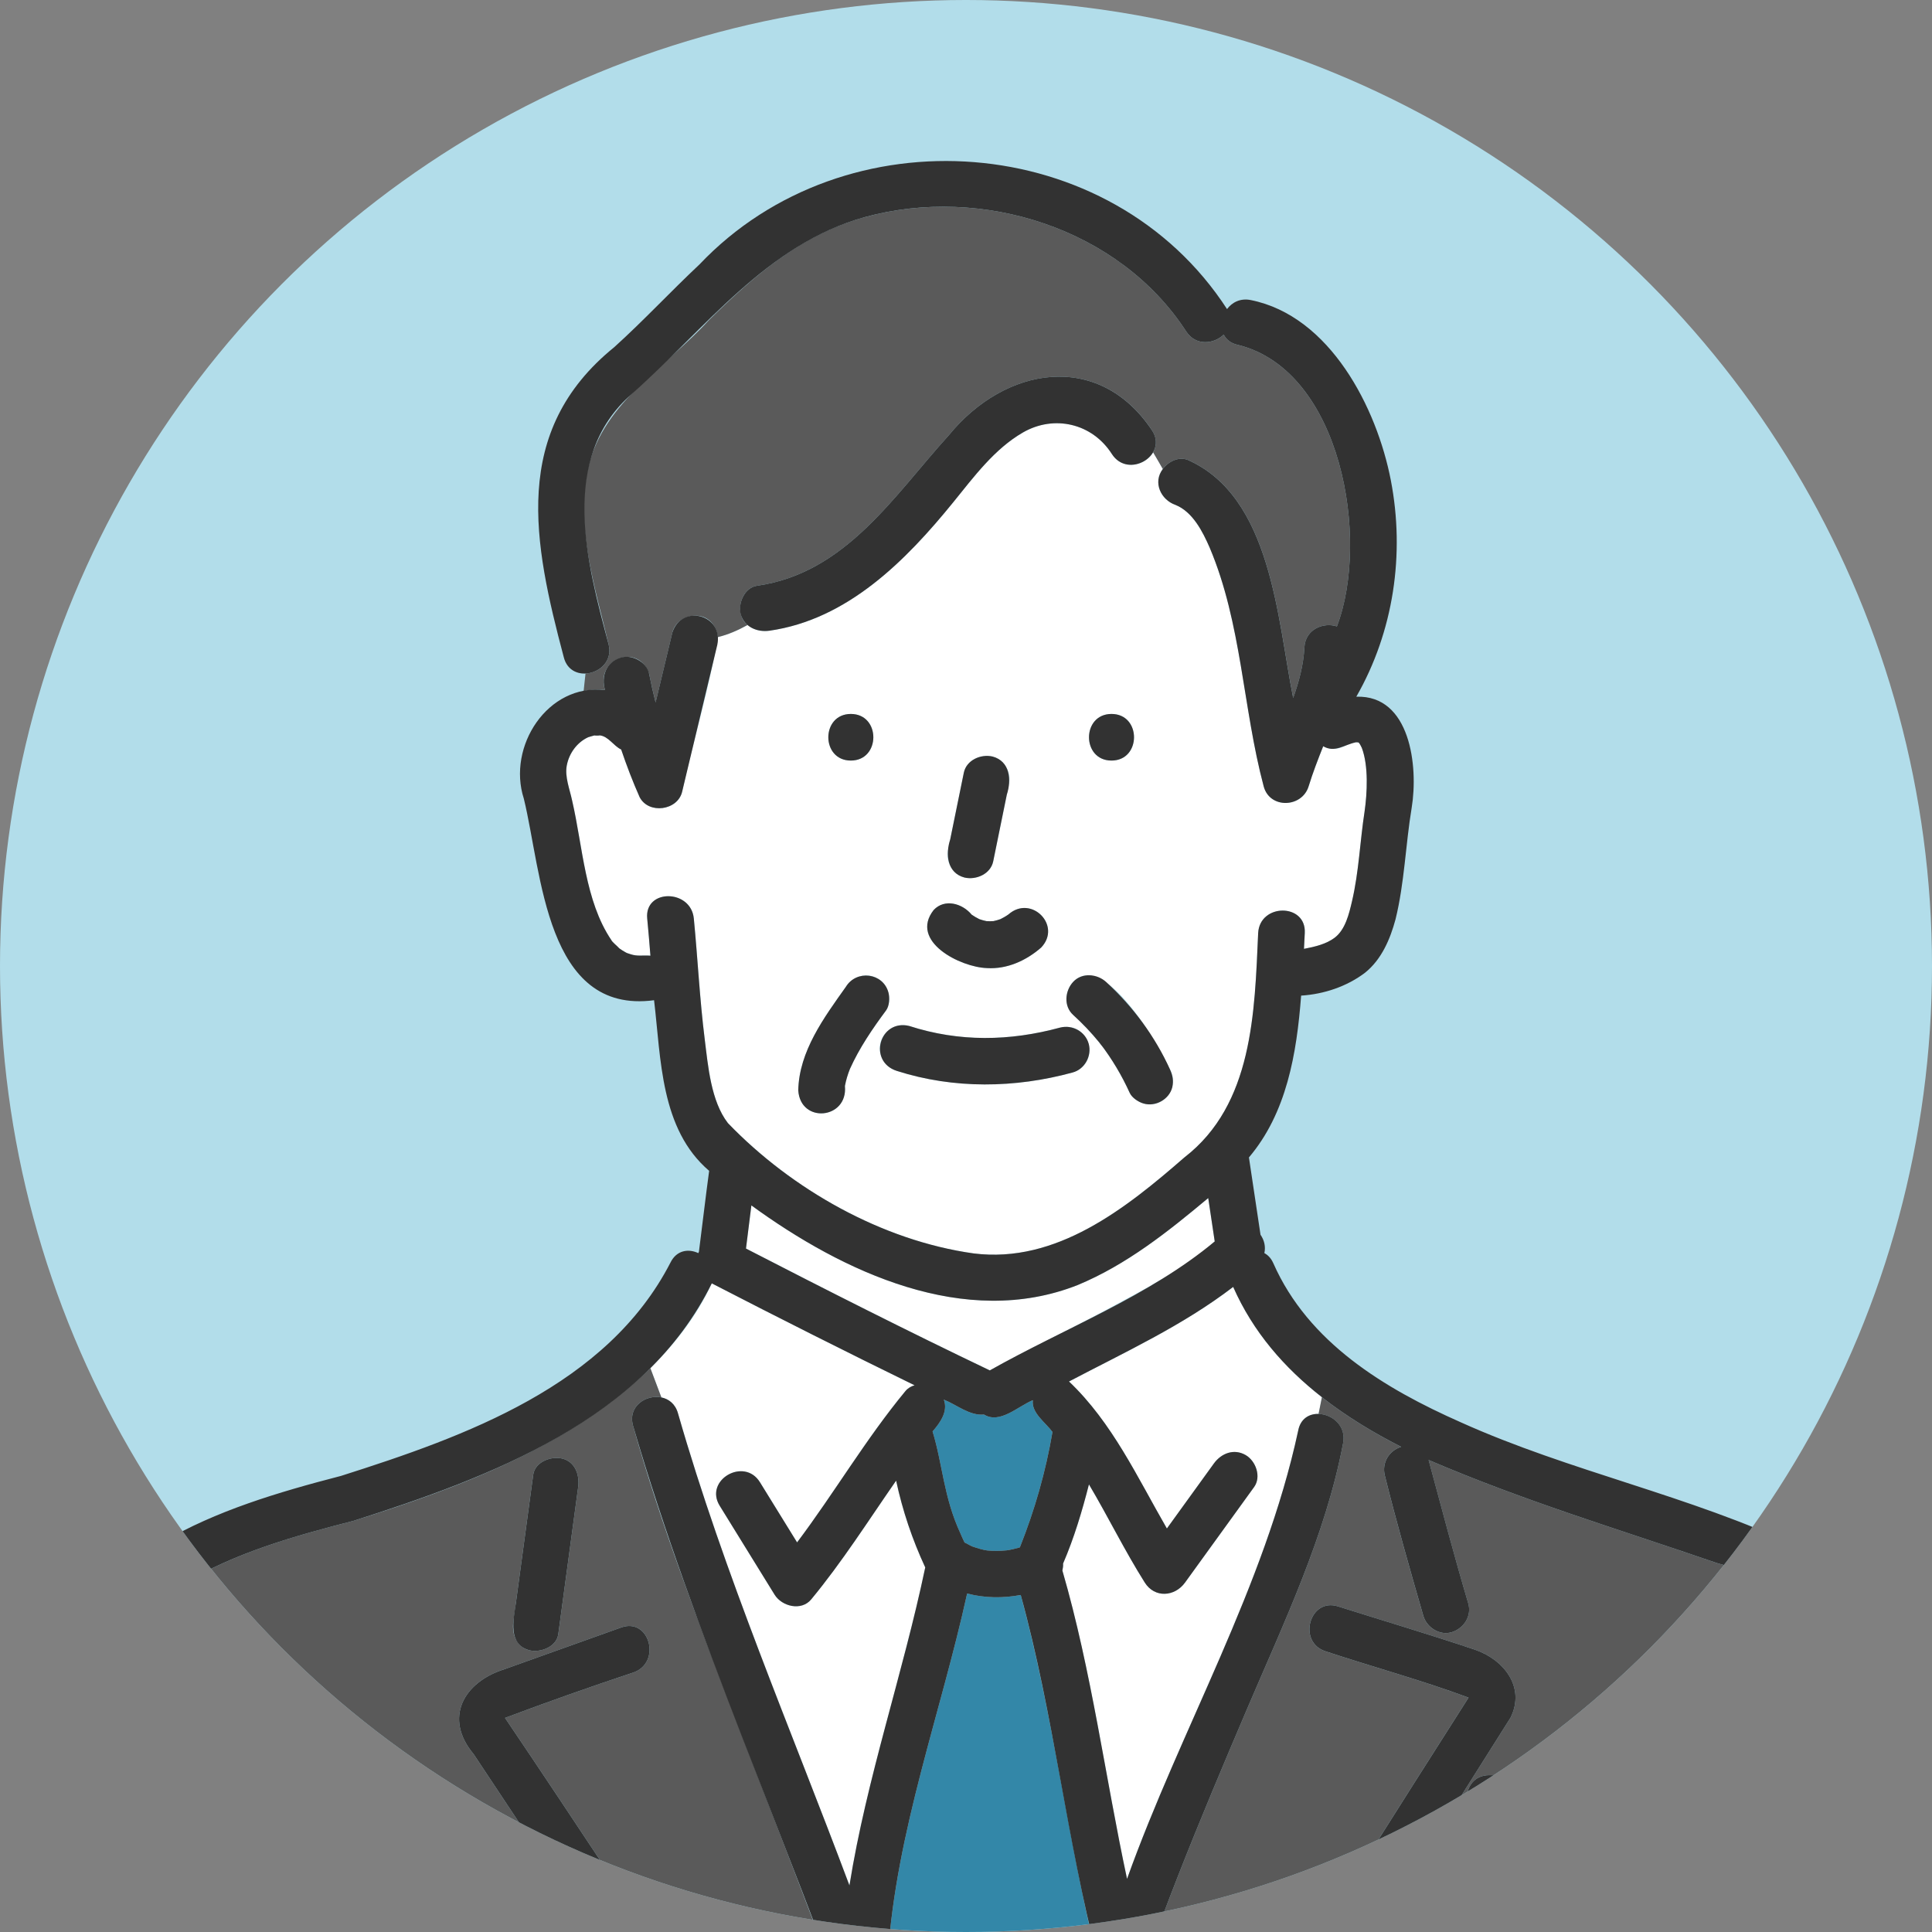
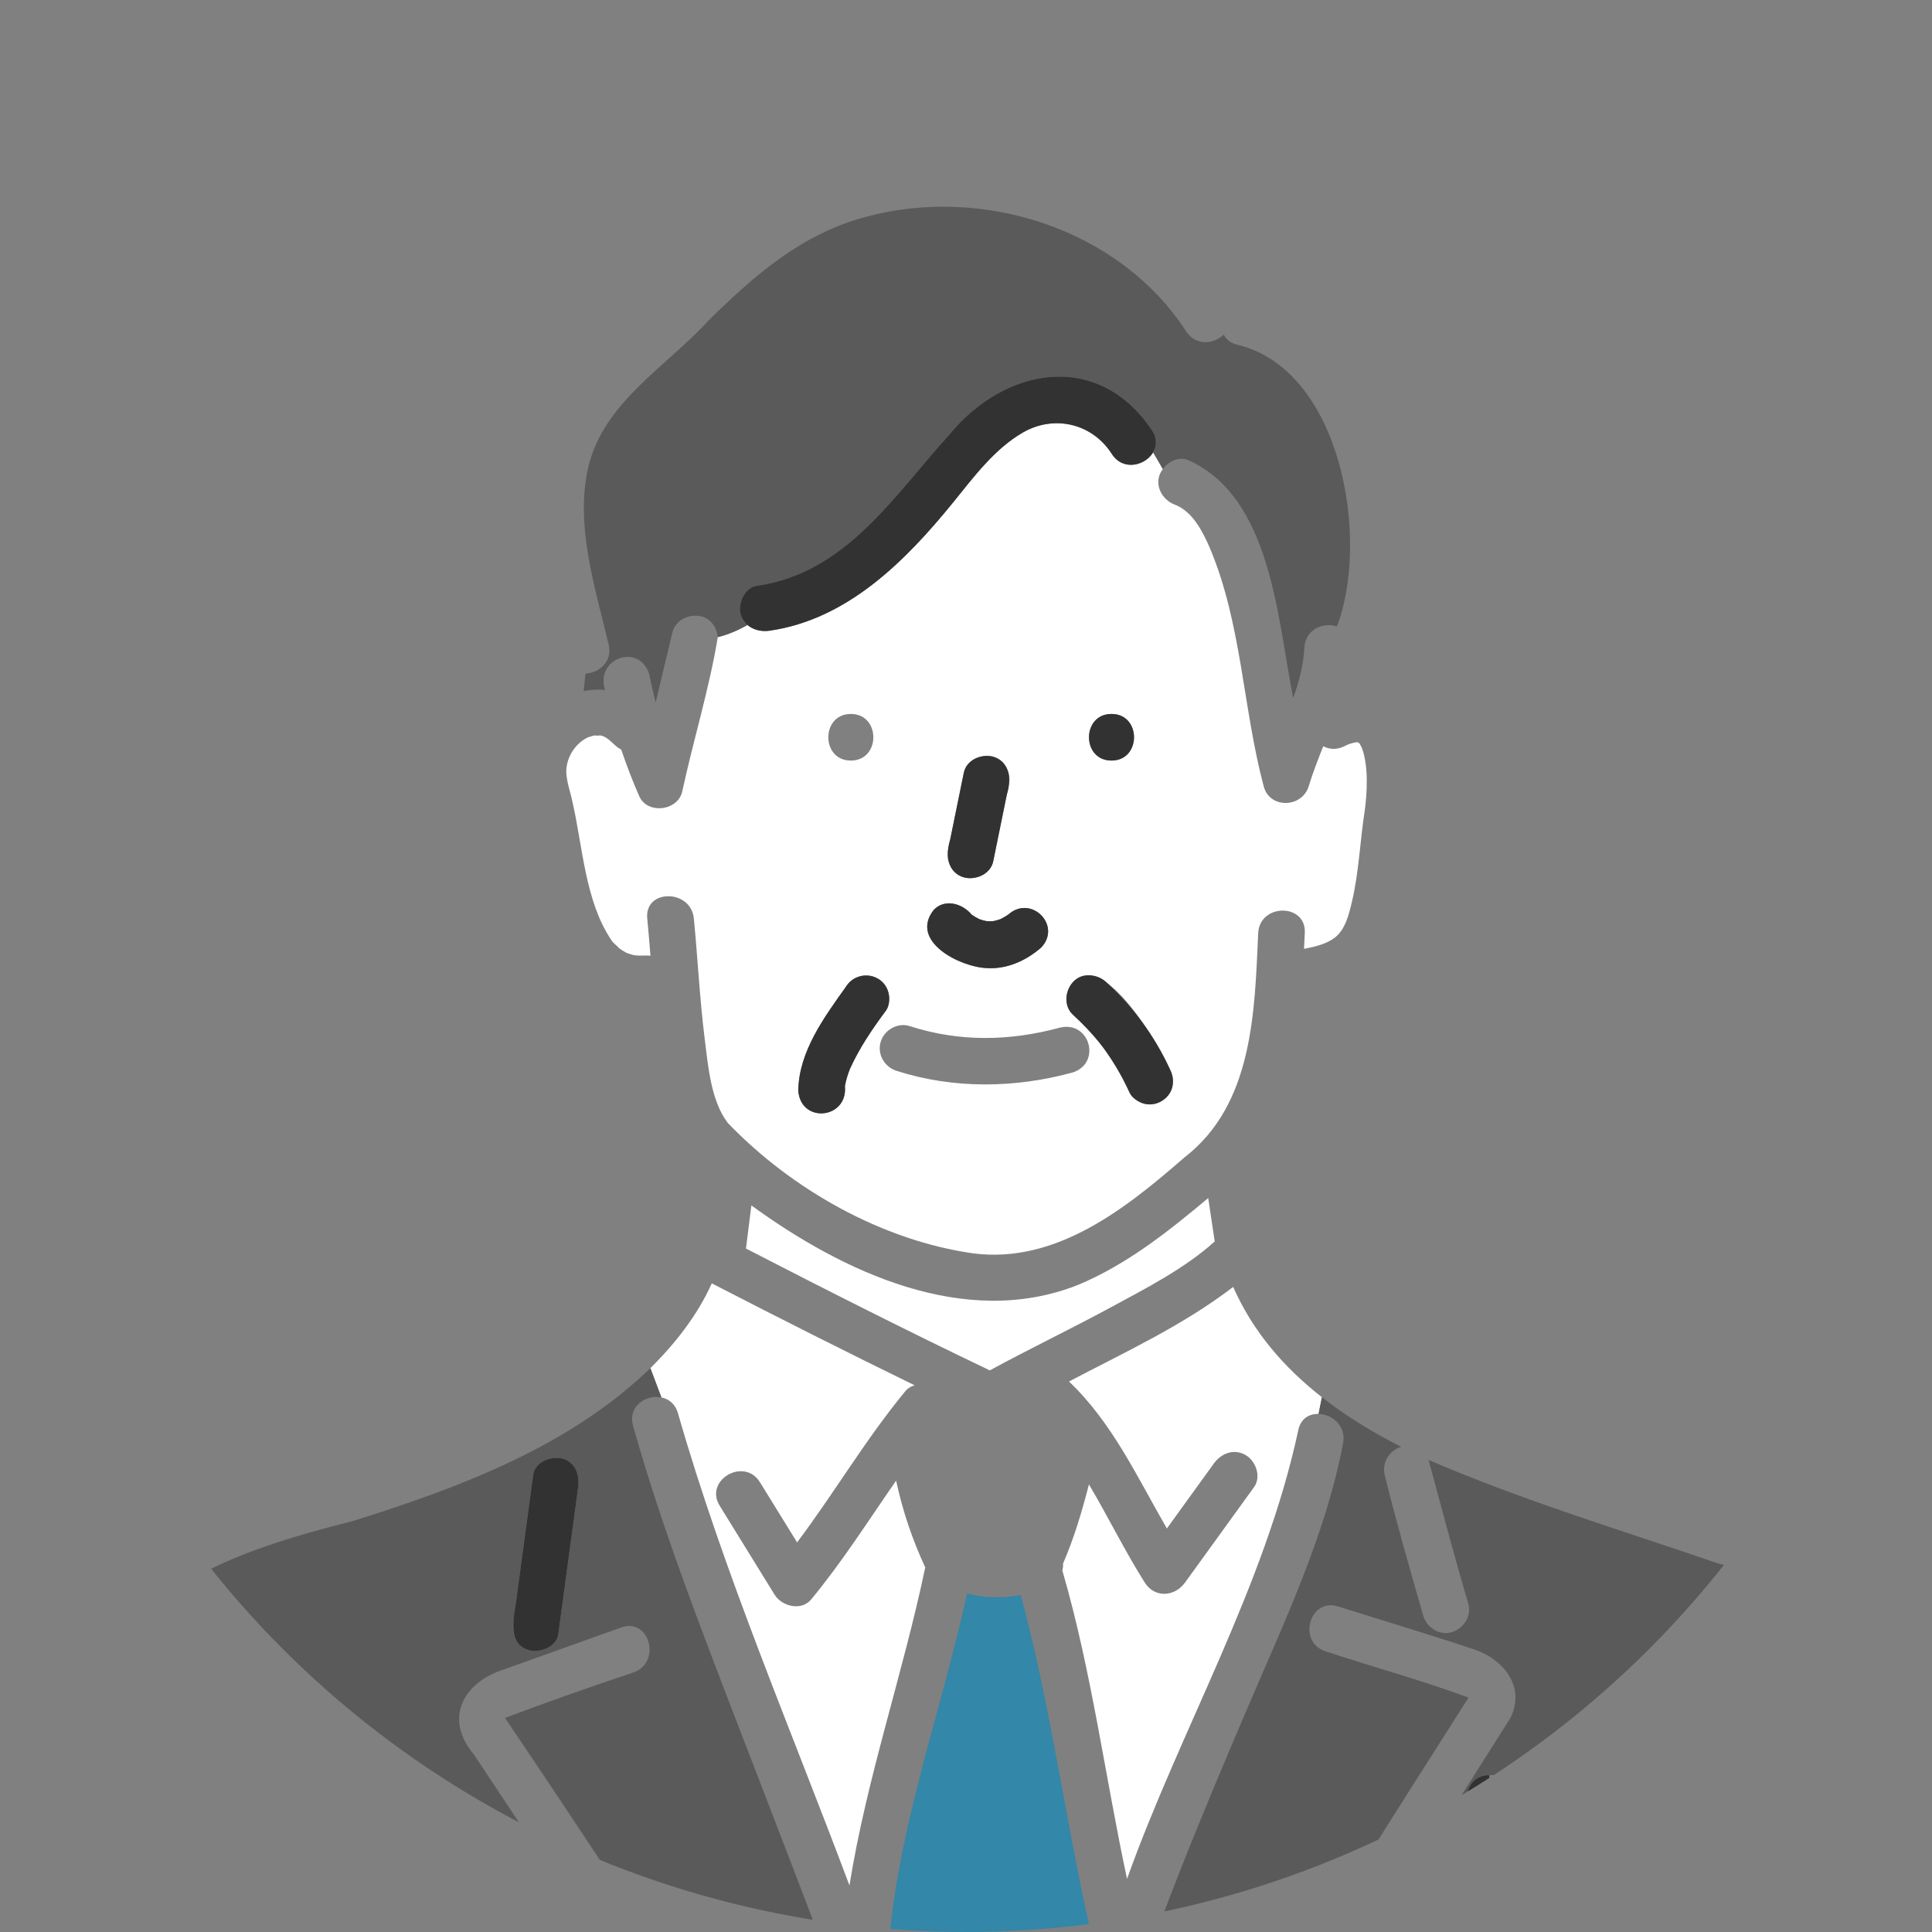
<svg xmlns="http://www.w3.org/2000/svg" id="_レイヤー_1" data-name="レイヤー 1" width="300" height="300" viewBox="0 0 300 300">
  <rect x="0" y="0" width="300" height="300" fill="#808080" stroke="none" />
  <defs>
    <clipPath id="clippath">
      <circle cx="150" cy="150" r="150" style="fill: none;" />
    </clipPath>
  </defs>
-   <circle cx="150" cy="150" r="150" style="fill: #b2ddea;" />
  <g style="clip-path: url(#clippath);">
    <g>
-       <path d="M144.809,222.27c1.557,5.085,1.714,10.181,4.296,15.773.212.498.431.991.669,1.478.414.179.792.439,1.211.614.75.259,1.508.499,2.295.62,1.018.096,2.04.082,3.057-.019.686-.103,1.359-.267,2.024-.458,2.316-5.823,4.015-11.746,5.065-17.923-1.085-1.482-3.315-2.968-3.045-4.935-2.301.937-5.123,3.756-7.582,2.232-2.273.206-4.213-1.513-6.244-2.318.688,1.813-.555,3.582-1.746,4.937Z" style="fill: #3387a8;" />
      <path d="M172.339,203.083c5.557-3.005,11.639-6.109,16.281-10.314-.336-2.245-.672-4.49-1.008-6.735-6.246,5.223-12.674,10.352-20.255,13.5-17.492,6.918-36.487-2.013-50.684-12.36-.28,2.234-.559,4.467-.839,6.7,12.539,6.463,25.133,12.836,37.861,18.918,6.153-3.349,12.48-6.377,18.643-9.71Z" style="fill: #fff;" />
      <path d="M210.749,115.231c.065.006.09.01.138.015-.005-.005-.01-.009-.014-.013-.033.002-.066.003-.124-.002Z" style="fill: #dcdcdc;" />
      <path d="M105.277,219.455c7.177,25.01,17.511,48.975,26.625,73.314,2.678-16.717,8.289-32.787,11.77-49.38-2.02-4.349-3.526-8.825-4.522-13.477-4.313,6.206-8.361,12.608-13.187,18.44-1.538,1.86-4.559,1.09-5.684-.732-2.841-4.603-5.683-9.206-8.525-13.809-2.456-3.978,3.807-7.609,6.249-3.653,1.923,3.115,3.846,6.229,5.769,9.344,5.792-7.699,10.679-16.068,16.833-23.508.373-.45.869-.729,1.408-.889-10.554-5.158-21.05-10.438-31.487-15.826-2.267,5.031-5.7,9.356-9.535,13.172l1.709,4.538c1.144.234,2.165,1.006,2.576,2.466Z" style="fill: #fff;" />
      <path d="M34.951,317.553h68.594c-9.995-15.052-19.991-30.103-29.987-45.154-4.723-5.628-1.561-11.222,4.775-13.203,6.045-2.161,12.09-4.322,18.134-6.484,4.402-1.574,6.278,5.423,1.924,6.979-6.623,2.199-13.552,4.646-19.974,7.064,11.384,16.85,22.506,33.884,33.803,50.798h21.191c-6.069-16.87-12.623-33.557-19.052-50.292-5.806-15.112-11.676-30.282-16.062-45.882-.853-3.032,2.04-4.875,4.403-4.39l-1.709-4.538c-12.679,12.225-29.633,18.535-46.111,23.706-18.624,4.732-37.122,10.741-42.886,31.309-4.173,16.406-6.049,33.44-9.721,49.992,10.874-.252,21.818.094,32.678.094ZM79.713,251.811c1.028-7.603,2.056-15.207,3.085-22.81.271-2.006,2.753-2.914,4.451-2.527,2.081.474,2.78,2.585,2.527,4.452-1.027,7.604-2.056,15.206-3.084,22.81-.271,2.007-2.753,2.914-4.452,2.527-2.08-.474-2.78-2.585-2.527-4.452Z" style="fill: #5a5a5a;" />
      <path d="M170.143,303.318c-4.459-18.414-6.677-37.352-11.645-55.65-2.772.516-5.617.489-8.32-.232-4.129,18.746-10.997,36.899-12.301,56.204-.067.981-.455,1.743-1.006,2.309,1.433,3.858,2.837,7.726,4.223,11.603h24.937c1.364-4.518,2.834-8.997,4.396-13.443-.116-.239-.212-.501-.283-.792Z" style="fill: #3387a8;" />
      <path d="M172.649,70.497c-3.045-4.764-8.959-6.133-13.81-3.338-4.41,2.541-7.626,6.896-10.779,10.785-7.381,9.101-16.45,18.265-28.584,19.994-1.259.18-2.5-.119-3.389-.892-1.451.801-2.979,1.493-4.628,1.885-1.327,8.048-3.799,15.975-5.522,23.977-.671,2.962-5.224,3.587-6.615.864-1.074-2.423-2.017-4.888-2.86-7.385-1.185-.553-1.989-2.069-3.347-2.199.028.047-.846.05-.793.004-.176.034-.976.291-.98.285-1.71.785-2.966,2.459-3.329,4.399-.328,1.751.448,3.641.829,5.427,1.668,7.193,1.981,15.574,6.081,21.66.162.358.895.903,1.252,1.304.318.231.653.441.998.627.122.058.145.072.195.097.177.064.354.126.536.177,1.08.362,1.822.143,3.098.231-.154-1.925-.312-3.85-.499-5.772-.451-4.64,6.791-4.594,7.238,0,.608,6.247.909,12.526,1.693,18.756.52,4.134.955,9.589,3.599,13.01,9.903,10.293,23.924,18.248,38.177,20.241,12.826,1.599,23.598-6.975,32.712-14.913,10.65-8.23,10.893-22.521,11.449-34.841.251-4.64,7.489-4.654,7.238 0-.044.806-.084,1.634-.125,2.457,1.678-.319,3.472-.74,4.782-1.74,1.66-1.269,2.227-3.733,2.678-5.656,1.067-4.542,1.237-9.297,1.947-13.906.411-2.869.634-7.091-.423-9.904-.15-.247-.287-.679-.53-.84-.003-.002-.003-.003-.005-.005-.132-.005-.284-.016-.364-.028-.692.131-1.222.298-1.809.611-1.199.601-2.349.496-3.29.011-.815,2.051-1.615,4.11-2.263,6.223-1.026,3.344-6.046,3.537-6.979,0-3.261-12.243-3.401-25.281-8.386-37.066-1.084-2.487-2.632-5.56-5.318-6.637-2.261-.785-3.549-3.503-1.959-5.569-.525-.885-1.001-1.779-1.505-2.59-1.21,2.077-4.694,2.939-6.409.256ZM172.594,110.863c4.665,0,4.657,7.238,0,7.238-4.665,0-4.657-7.238,0-7.238ZM147.248,131.815c.803-3.939,1.608-7.879,2.411-11.818.405-1.983,2.646-2.938,4.452-2.527,1.907.475,3.026,2.589,2.527,4.452-.803,3.939-1.607,7.879-2.411,11.818-.405,1.983-2.647,2.938-4.452,2.527-1.907-.474-3.026-2.589-2.527-4.451ZM144.973,141.312c1.71-1.833,4.473-1.027,5.904.714.382.266.784.495,1.199.702.36.127.729.227,1.103.304.357.024.715.022,1.071-.001.375-.078.742-.182,1.103-.311.425-.217.843-.445,1.232-.724,3.546-3.13,8.348,1.734,5.076,5.149-2.324,2.02-5.277,3.374-8.418,3.18-4.153-.138-12.06-4.155-8.271-9.014ZM132.117,110.863c4.665,0,4.657,7.238,0,7.238-4.665,0-4.657-7.238,0-7.238ZM132.795,164.293c-.292.556-.554,1.125-.819,1.694-.338.841-.597,1.711-.769,2.6-.002.023-.005.054-.006.068.475,5.143-6.915,5.871-7.247.655.126-6.072,4.005-11.305,7.387-16.069,1.063-1.654,3.229-2.332,4.951-1.298,1.664.902,2.339,3.351,1.298,4.951-1.752,2.358-3.428,4.794-4.795,7.399ZM166.532,166.542c-8.908,2.436-18.437,2.578-27.273-.252-1.879-.564-3.057-2.525-2.527-4.451.509-1.853,2.58-3.09,4.451-2.528,7.776,2.518,15.614,2.373,23.425.252,4.641-1.088,6.468,5.56,1.924,6.979ZM181.667,166.04c1.574,2.783-.993,6.191-4.087,5.316-.788-.217-1.81-.886-2.163-1.663-1.216-2.687-2.734-5.23-4.521-7.576.645.908-.068-.077-.238-.286-1.233-1.512-2.583-2.927-4.026-4.24-1.494-1.362-1.276-3.728,0-5.118,4.788-5.003,13.341,9.837,15.034,13.567Z" style="fill: #fff;" />
      <path d="M93.959,107.148c-1.615-4.903,5.236-7.385,6.851-2.494.287,1.485.624,2.959.996,4.425.866-3.617,1.732-7.234,2.599-10.851.471-1.969,2.593-2.951,4.452-2.527,1.526.347,2.469,1.754,2.601,3.229,1.649-.391,3.176-1.084,4.628-1.885-2.08-1.548-1.199-5.657,1.465-6.087,13.778-1.964,21.196-13.904,29.806-23.399,8.67-10.639,23.245-13.197,31.542-.715.791,1.238.713,2.445.159,3.397.504.811.98,1.705,1.505,2.59.878-1.185,2.48-1.972,3.884-1.41,13.006,5.767,13.894,24.681,16.358,36.962.909-2.548,1.606-5.14,1.741-7.827.145-2.874,2.971-3.969,5.051-3.285,5.158-13.481.747-39.691-15.303-43.699-1.147-.23-1.883-.842-2.271-1.615-1.51,1.471-4.317,1.817-5.826-.483-10.412-16.049-31.734-22.726-49.874-17.768-9.855,2.668-17.103,8.982-24.244,16-6.563,7.217-16.265,12.678-18.698,22.702-2.163,9.05,1.054,18.919,3.135,27.686.63,2.658-1.504,4.403-3.597,4.493-.093.897-.206,1.807-.291,2.717,1.108-.212,2.228-.295,3.333-.155Z" style="fill: #5a5a5a;" />
      <path d="M165.991,214.518c6.735,6.401,10.625,14.901,15.2,22.826,2.433-3.365,4.865-6.729,7.298-10.094,1.149-1.588,3.125-2.366,4.951-1.298,1.571.919,2.444,3.367,1.298,4.951-3.577,4.947-7.154,9.893-10.73,14.839-1.591,2.202-4.703,2.446-6.249,0-3.106-4.916-5.69-10.223-8.67-15.245-1.062,4.162-2.299,8.307-4.017,12.293.024.359-.025.728-.107,1.086,4.545,15.651,6.63,31.95,10.039,47.88,8.345-23.319,21.336-45.267,26.577-69.609.353-1.872,1.728-2.638,3.171-2.596l.518-2.589c-5.832-4.561-10.684-10.114-13.784-17.128-7.87,6.027-16.816,10.125-25.493,14.685Z" style="fill: #fff;" />
      <path d="M208.559,224.07c-2.709,14.367-9.259,28.026-14.956,41.387-7.299,17.122-14.477,34.302-19.985,52.096h20.274c11.374-17.983,22.71-36.042,34.139-53.945-7.133-2.659-14.838-4.755-22.184-7.185-4.432-1.401-2.527-8.386,1.924-6.979,7.065,2.234,14.181,4.344,21.205,6.703,4.419,1.484,7.966,5.742,5.579,10.576-10.675,16.942-21.419,33.882-32.107,50.831h94.221c-1.28-10.56-2.676-21.107-4.148-31.641-2.015-19.416-4.011-37.275-25.902-43.194-15.104-5.21-29.556-9.492-44.789-16.013,2.008,7.427,3.969,14.895,6.159,22.278.562,1.949-.68,3.854-2.528,4.452-1.876.607-3.927-.711-4.452-2.527-2.088-7.234-4.161-14.484-5.977-21.791-.489-1.97.623-3.835,2.527-4.452.003-.001.006-.001.009-.002-4.386-2.223-8.544-4.76-12.303-7.701l-.518,2.589c2.086.061,4.316,1.829,3.808,4.519ZM259.254,275.644c1.96,0,3.619,1.663,3.619,3.619v13.819c-.222,4.268-4.546,3.631-7.629,3.619-9.452 0-18.903 0-28.354 0-4.665,0-4.657-7.238,0-7.238h28.745v-6.582h-24.381c-4.665,0-4.657-7.238,0-7.238h28Z" style="fill: #5a5a5a;" />
      <path d="M172.594,118.1c4.657,0,4.665-7.238,0-7.238-4.657,0-4.665,7.238,0,7.238Z" style="fill: #323232;" />
-       <path d="M132.117,118.1c4.657,0,4.665-7.238,0-7.238-4.657,0-4.665,7.238,0,7.238Z" style="fill: #323232;" />
      <path d="M82.24,256.263c1.699.387,4.181-.521,4.452-2.527,1.028-7.603,2.057-15.206,3.084-22.81.253-1.867-.447-3.978-2.527-4.452-1.698-.387-4.18.521-4.451,2.527-.901,6.658-1.801,13.316-2.701,19.974-.393,2.574-1.245,6.415,2.144,7.287Z" style="fill: #323232;" />
-       <path d="M164.608,159.563c-7.811,2.121-15.648,2.266-23.425-.252-4.615-1.112-6.476,5.526-1.923,6.979,8.835,2.83,18.364,2.689,27.272.252,1.894-.481,3.038-2.594,2.528-4.452-.528-1.921-2.551-3.01-4.452-2.527Z" style="fill: #323232;" />
      <path d="M149.775,136.267c1.805.411,4.047-.544,4.452-2.527.703-3.448,1.407-6.896,2.11-10.344.754-2.293.504-5.207-2.227-5.926-1.805-.411-4.047.544-4.451,2.527-.703,3.448-1.407,6.896-2.111,10.344-.754,2.293-.504,5.208,2.227,5.926Z" style="fill: #323232;" />
      <path d="M137.954,154.106c-.823-3.062-4.982-3.566-6.614-.865-3.382,4.763-7.261,9.998-7.387,16.069.331,5.207,7.717,4.497,7.247-.655.001-.014.005-.045.006-.068.172-.889.432-1.759.769-2.6,1.466-3.258,3.491-6.231,5.614-9.092.525-.705.588-1.98.365-2.788Z" style="fill: #323232;" />
      <path d="M166.632,152.473c-1.276,1.39-1.494,3.756,0,5.118,1.443,1.313,2.793,2.728,4.026,4.24.171.209.883,1.194.238.286,1.787,2.346,3.304,4.889,4.521,7.576.352.777,1.375,1.446,2.163,1.663,1.838.542,3.995-.645,4.452-2.528.229-1.003.058-1.856-.365-2.788-2.322-5.119-5.765-9.782-9.916-13.567-1.399-1.275-3.754-1.486-5.118,0Z" style="fill: #323232;" />
      <path d="M153.244,150.326c3.14.194,6.094-1.161,8.418-3.181,3.271-3.413-1.528-8.28-5.076-5.149-.389.279-.807.507-1.232.724-.361.129-.729.233-1.103.311-.357.024-.714.025-1.071.001-.374-.077-.742-.178-1.103-.304-.415-.207-.818-.436-1.199-.702-1.43-1.741-4.195-2.546-5.904-.714-3.789,4.861,4.119,8.873,8.271,9.013Z" style="fill: #323232;" />
-       <path d="M231.254,275.644c-4.657,0-4.665,7.238,0,7.238h24.381v6.582h-28.745c-4.657,0-4.665,7.238,0,7.238h32.364c1.956,0,3.619-1.658,3.619-3.619v-13.819c0-1.956-1.659-3.619-3.619-3.619h-28Z" style="fill: #323232;" />
+       <path d="M231.254,275.644c-4.657,0-4.665,7.238,0,7.238h24.381v6.582h-28.745c-4.657,0-4.665,7.238,0,7.238h32.364c1.956,0,3.619-1.658,3.619-3.619c0-1.956-1.659-3.619-3.619-3.619h-28Z" style="fill: #323232;" />
      <path d="M119.474,97.937c12.135-1.73,21.203-10.893,28.584-19.994,3.154-3.889,6.369-8.244,10.779-10.785,4.851-2.794,10.766-1.426,13.81,3.338,2.547,3.947,8.769.211,6.25-3.653-8.316-12.483-22.856-9.928-31.542.715-8.611,9.495-16.029,21.435-29.807,23.399-1.95.278-2.98,2.736-2.527,4.452.57,1.933,2.517,2.798,4.452,2.527Z" style="fill: #323232;" />
-       <path d="M303.95,317.872c-1.086-8.962-2.262-17.913-3.479-26.857-2.53-18.838-2.468-40.301-21.274-50.825-16.814-7.976-35.382-11.68-52.363-19.334-11.855-5.246-23.674-12.374-29.109-24.693-.344-.779-.836-1.287-1.396-1.579.233-1.013-.026-2.034-.597-2.854-.599-4.002-1.198-8.003-1.798-12.004,5.854-6.912,7.418-16.079,8.105-25.126,3.521-.223,7.105-1.407,9.932-3.562,2.557-2.058,3.892-5.192,4.729-8.296,1.396-5.673,1.55-11.574,2.508-17.328,1.048-6.417-.21-17.518-8.601-17.229,5.795-10.115,7.574-22.149,5.362-33.6-2.175-11.26-9.439-25.522-21.754-27.992-1.618-.325-2.897.357-3.681,1.401-18.021-27.773-59.317-30.761-81.933-6.919-4.478,4.201-8.661,8.714-13.217,12.831-16.134,13.074-12.531,30.438-7.85,48.111,1.096,4.532,8.063,2.574,6.979-1.924-3.37-12.646-7.845-28.969,3.59-38.918,11.378-10.079,20.959-23.273,36.217-27.471,18.139-4.956,39.464,1.72,49.874,17.769,1.508,2.3,4.316,1.954,5.826.483.388.773,1.124,1.385,2.271,1.615,16.047,4.014,20.462,30.194,15.303,43.699-2.079-.683-4.906.412-5.051,3.285-.135,2.687-.832,5.279-1.741,7.827-2.463-12.275-3.35-31.193-16.357-36.962-1.404-.562-3.006.225-3.884,1.41-1.587,2.073-.305,4.779,1.959,5.569,2.686,1.077,4.233,4.15,5.317,6.637,4.986,11.786,5.125,24.822,8.386,37.066.933,3.537,5.952,3.344,6.979,0,.648-2.112,1.448-4.172,2.263-6.223,1.816,1.056,3.232-.228,5.099-.622.08.012.232.023.364.028.002.002.002.003.005.005.242.159.381.595.53.84,1.057,2.809.834,7.036.423,9.904-.71,4.609-.881,9.363-1.947,13.906-.451,1.923-1.018,4.387-2.678,5.656-1.31,1.001-3.103,1.421-4.782,1.74.041-.823.081-1.652.125-2.457.251-4.654-6.987-4.641-7.238,0-.558,12.318-.795,26.613-11.45,34.841-9.113,7.938-19.886,16.512-32.711,14.913-14.254-1.99-28.272-9.948-38.178-20.24-2.644-3.421-3.079-8.876-3.599-13.011-.783-6.23-1.085-12.509-1.693-18.756-.447-4.594-7.689-4.64-7.238,0,.187,1.922.346,3.847.499,5.772-1.28-.089-2.014.132-3.098-.231-.181-.052-.358-.114-.536-.177-.049-.025-.073-.038-.195-.097-.344-.186-.68-.397-.998-.627-.359-.403-1.092-.962-1.252-1.305-4.101-6.085-4.413-14.467-6.082-21.659-.381-1.786-1.157-3.676-.829-5.427.363-1.94,1.619-3.614,3.329-4.399.029-.002.787-.246.98-.285-.053.047.822.043.793-.004,1.358.129,2.163,1.646,3.347,2.199.843,2.497,1.786,4.962,2.86,7.385,1.392,2.718,5.943,2.101,6.614-.864,1.816-7.585,3.632-15.17,5.449-22.755,1.023-4.693-5.528-6.447-6.979-1.924-.866,3.617-1.732,7.234-2.599,10.851-.372-1.466-.709-2.939-.997-4.425-.36-1.863-2.692-3.097-4.452-2.527-2.217.687-3.045,2.911-2.399,5.022-8.921-1.052-15.233,8.766-12.611,16.875,2.812,11.497,3.383,33.53,20.222,31.292,1.09,9.14.959,20,8.553,26.494-.568,4.184-1.05,8.383-1.589,12.572-.035.066-.065.134-.097.201-1.511-.71-3.364-.475-4.32,1.47-9.852,19.127-31.849,26.988-51.16,33.126-19.558,5.062-38.804,11.624-46.562,32.219-3.488,9.082-4.398,19.28-6.202,28.795-1.81,9.637-3.727,19.259-5.57,28.888h.066c-1.345,2.123-.389,5.71,2.898,5.71h267.455c12.42.02,24.949.462,37.364,0,4.068,0,4.587-5.521,1.545-6.918ZM210.749,115.231c.058.006.091.004.124.002.005.004.009.008.014.013-.048-.005-.073-.009-.138-.015ZM205.269,216.961c3.76,2.941,7.917,5.478,12.303,7.701-.003.001-.006.001-.009.002-1.904.617-3.017,2.482-2.527,4.452,1.816,7.308,3.889,14.557,5.977,21.791.524,1.817,2.576,3.134,4.452,2.527,1.847-.598,3.09-2.503,2.528-4.452-2.19-7.384-4.151-14.852-6.159-22.278,15.234,6.522,29.684,10.802,44.789,16.013,21.893,5.918,23.89,23.793,25.901,43.194,1.472,10.534,2.868,21.081,4.148,31.641h-94.221c10.687-16.949,21.431-33.889,32.107-50.831,2.387-4.833-1.16-9.091-5.579-10.576-7.024-2.359-14.14-4.469-21.205-6.703-4.451-1.407-6.357,5.578-1.924,6.979,7.345,2.43,15.053,4.526,22.184,7.185-11.429,17.903-22.765,35.962-34.139,53.945h-20.274c5.508-17.794,12.686-34.974,19.985-52.096,5.696-13.361,12.247-27.02,14.956-41.387.508-2.691-1.722-4.459-3.808-4.519-1.443-.042-2.818.724-3.171,2.596-5.241,24.344-18.23,46.289-26.576,69.61-3.409-15.929-5.494-32.229-10.039-47.88.083-.358.131-.727.107-1.086,1.718-3.986,2.955-8.131,4.017-12.293,2.98,5.022,5.564,10.328,8.67,15.245,1.546,2.446,4.658,2.202,6.249,0,3.577-4.947,7.154-9.893,10.73-14.839,1.145-1.585.273-4.032-1.298-4.951-1.827-1.068-3.803-.29-4.951,1.298-2.433,3.365-4.866,6.729-7.298,10.094-4.574-7.925-8.465-16.426-15.2-22.826,8.676-4.559,17.624-8.658,25.493-14.685,3.1,7.014,7.953,12.567,13.784,17.128ZM141.094,317.553c-1.385-3.876-2.79-7.745-4.223-11.603.551-.567.939-1.328,1.006-2.309,1.304-19.305,8.172-37.458,12.301-56.204,2.703.721,5.548.747,8.32.232,5.123,18.543,7.095,37.85,11.928,56.442-1.562,4.446-3.032,8.925-4.396,13.443h-24.937ZM146.556,217.333c2.031.804,3.972,2.524,6.244,2.318,2.461,1.524,5.278-1.294,7.582-2.232-.269,1.968,1.959,3.451,3.045,4.935-1.05,6.176-2.749,12.1-5.065,17.923-.665.191-1.339.355-2.024.458-1.017.102-2.039.115-3.057.019-.787-.121-1.545-.361-2.295-.62-.419-.175-.796-.435-1.211-.614-.238-.486-.457-.98-.669-1.478-2.583-5.598-2.734-10.662-4.296-15.773,1.191-1.355,2.435-3.125,1.746-4.937ZM116.674,187.174c14.193,10.346,33.195,19.278,50.684,12.36,7.58-3.149,14.008-8.277,20.255-13.5.336,2.245.673,4.49,1.008,6.735-10.273,8.555-23.336,13.475-34.925,20.024-12.729-6.083-25.322-12.455-37.861-18.918.28-2.234.559-4.467.839-6.7ZM11.994,267.466c5.793-20.597,24.246-26.562,42.887-31.308,21.123-6.744,45.216-15.689,55.645-36.878,10.437,5.388,20.933,10.668,31.487,15.826-.539.16-1.035.439-1.408.889-6.154,7.44-11.041,15.809-16.833,23.508-1.923-3.115-3.846-6.229-5.769-9.344-2.443-3.956-8.706-.325-6.249,3.653,2.841,4.603,5.683,9.206,8.525,13.809,1.125,1.822,4.146,2.592,5.684.732,4.825-5.833,8.874-12.235,13.187-18.44.996,4.652,2.502,9.128,4.522,13.477-3.482,16.593-9.092,32.663-11.77,49.38-9.114-24.339-19.448-48.304-26.626-73.314-.41-1.46-1.432-2.231-2.575-2.466-2.363-.485-5.256,1.358-4.403,4.39,9.607,32.774,23.808,63.977,35.114,96.173h-21.191c-11.297-16.914-22.419-33.947-33.803-50.798,6.423-2.418,13.35-4.864,19.974-7.063,4.354-1.557,2.477-8.553-1.925-6.98-6.045,2.162-12.09,4.323-18.135,6.484-6.329,1.984-9.504,7.567-4.774,13.203,9.995,15.051,19.992,30.102,29.986,45.154-33.761.11-67.511-.147-101.272-.094,3.672-16.552,5.548-33.586,9.721-49.993Z" style="fill: #323232;" />
    </g>
  </g>
</svg>